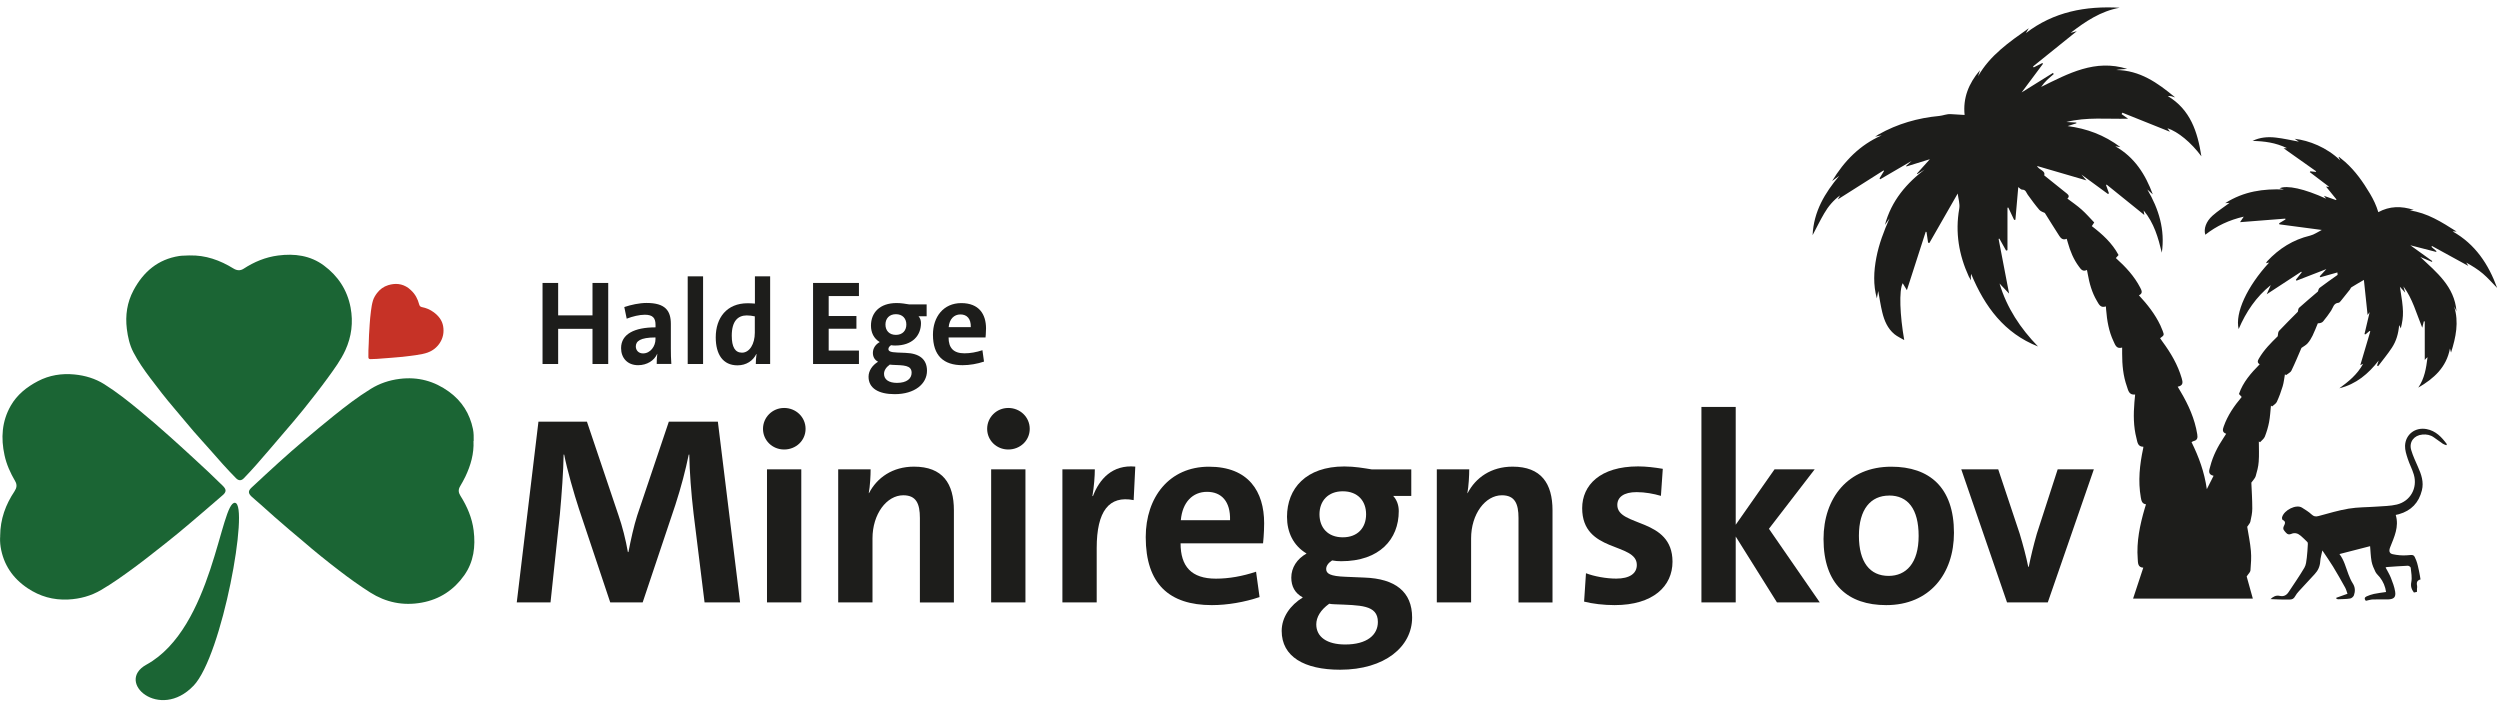
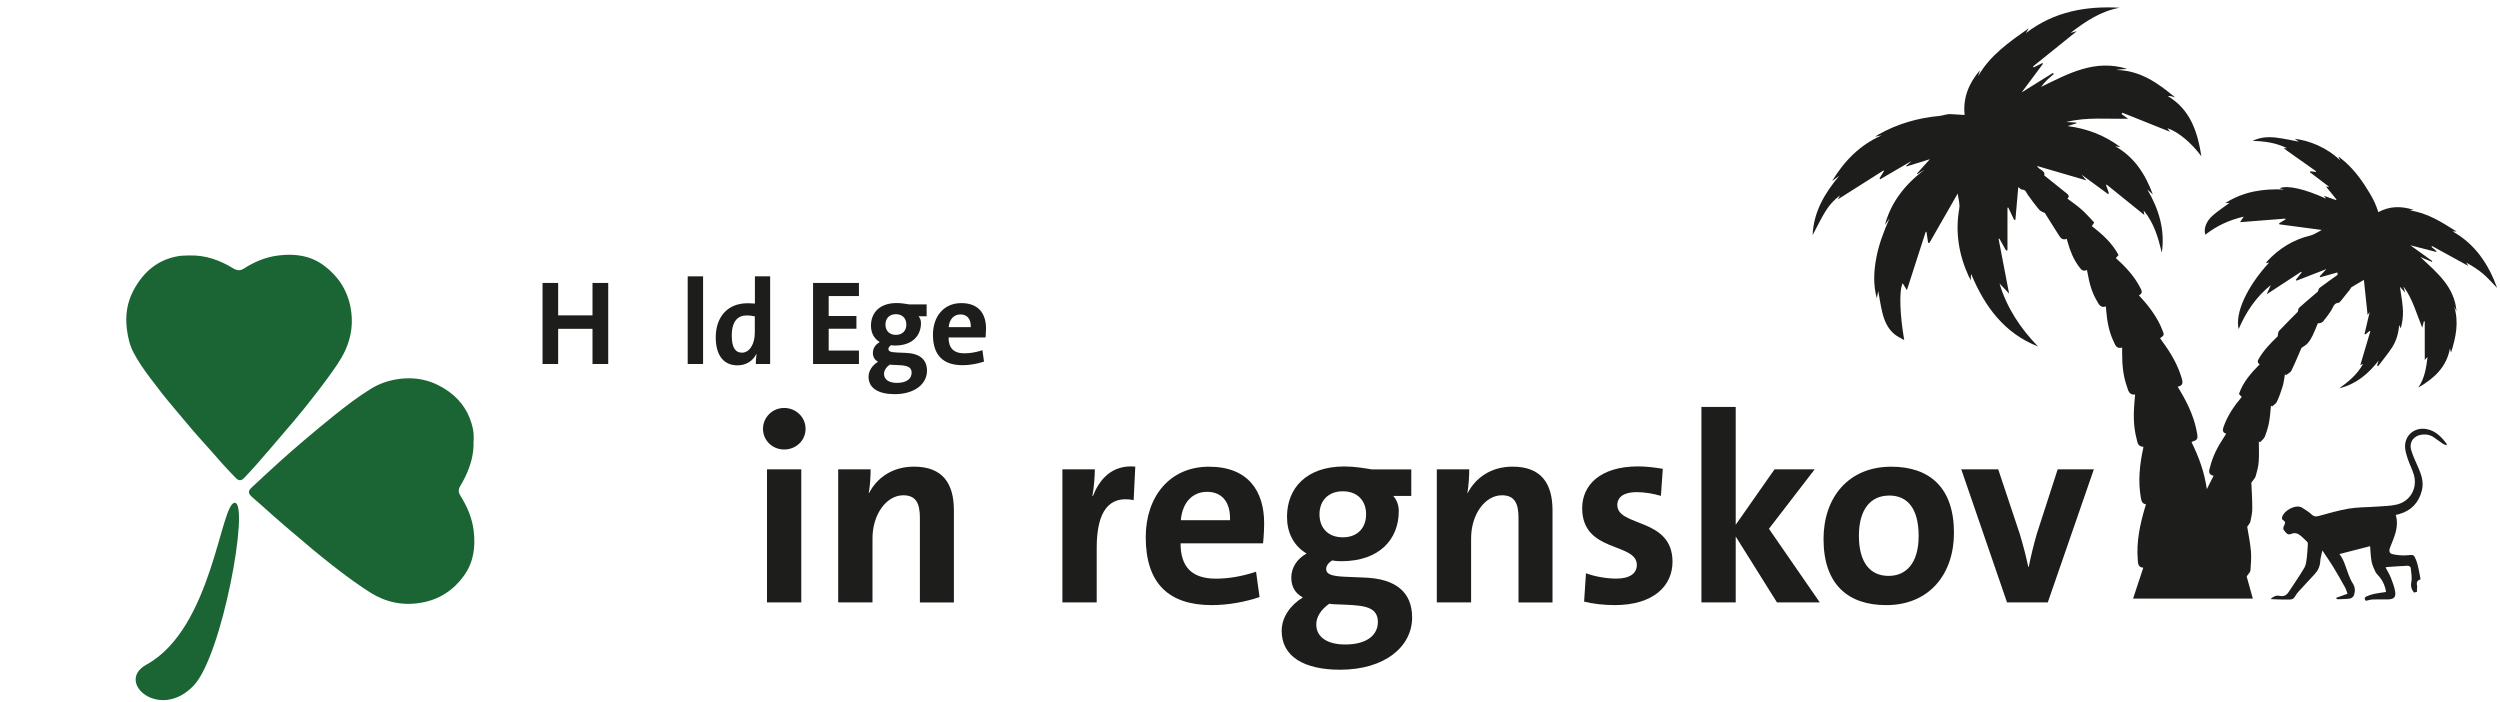
<svg xmlns="http://www.w3.org/2000/svg" id="Miniregnskab" viewBox="0 0 507.34 142.52">
  <defs>
    <style>
      .cls-1 {
        fill: #1b6534;
      }

      .cls-2 {
        fill: #c63226;
      }

      .cls-3 {
        fill: #1d1d1b;
      }
    </style>
  </defs>
  <g>
-     <path class="cls-2" d="M83.43,58.93c.85.78,1.35,1.76,1.64,2.86.07.27.23.46.51.52.9.18,1.72.52,2.46,1.07.96.72,1.68,1.61,1.89,2.81.21,1.23,0,2.4-.71,3.46-.59.88-1.4,1.51-2.39,1.88-.73.27-1.5.39-2.27.51-.95.15-1.9.26-2.86.37-.73.08-1.47.13-2.2.19-1,.08-2,.16-3.01.23-.44.03-.87.04-1.31.05-.28,0-.42-.13-.42-.4-.02-.92.02-1.84.07-2.75.03-.58.03-1.17.06-1.75.04-.71.1-1.41.13-2.12.05-.91.15-1.82.26-2.73.09-.72.2-1.44.41-2.14.17-.56.47-1.04.82-1.51.59-.77,1.33-1.32,2.27-1.61,1.45-.44,2.82-.33,4.09.57.2.14.36.33.56.48" />
    <path class="cls-1" d="M38.47,51.84c3.23-.09,6.17.96,8.91,2.65.69.42,1.37.49,2.05.05,2.15-1.4,4.46-2.36,7.01-2.69,3.33-.43,6.53-.02,9.29,2.03,2.85,2.11,4.74,4.94,5.42,8.54.56,3,.19,5.9-1.06,8.64-.92,2.01-2.24,3.79-3.53,5.57-1.59,2.2-3.28,4.33-4.97,6.45-1.3,1.63-2.67,3.2-4.02,4.78-1.84,2.16-3.68,4.32-5.55,6.45-.81.93-1.66,1.83-2.51,2.72-.54.57-1.08.56-1.63,0-1.84-1.86-3.57-3.83-5.3-5.81-1.1-1.26-2.24-2.47-3.32-3.73-1.32-1.53-2.59-3.1-3.91-4.64-1.7-1.99-3.31-4.05-4.87-6.14-1.25-1.66-2.45-3.37-3.41-5.22-.77-1.48-1.12-3.08-1.33-4.74-.34-2.76.05-5.39,1.35-7.83,2.02-3.79,4.98-6.3,9.28-6.97.69-.11,1.37-.05,2.08-.12" />
    <path class="cls-1" d="M96.09,89.48c.12,2.61-.57,4.96-1.65,7.24-.33.68-.7,1.34-1.08,1.99-.4.68-.32,1.27.07,1.89,1.38,2.19,2.37,4.5,2.69,7.05.4,3.24.04,6.35-1.93,9.13-2.06,2.91-4.94,4.86-8.63,5.52-3.76.68-7.25-.05-10.44-2.07-2.17-1.38-4.24-2.87-6.26-4.42-2.49-1.91-4.93-3.86-7.29-5.91-.92-.79-1.86-1.56-2.79-2.35-2.02-1.72-4.02-3.47-5.98-5.25-.57-.52-1.19-1-1.75-1.53-.71-.67-.71-1.16,0-1.82,1.86-1.72,3.7-3.45,5.59-5.15,1.68-1.52,3.39-3.02,5.12-4.48,1.99-1.69,3.99-3.35,6.03-4.99,2.39-1.92,4.82-3.79,7.45-5.41,1.78-1.1,3.72-1.76,5.86-2.03,3.75-.47,7.05.46,10,2.59,2.67,1.93,4.24,4.5,4.88,7.58.17.83.16,1.68.15,2.42" />
-     <path class="cls-1" d="M.03,108.8c.02-3.49,1.12-6.4,2.92-9.11.43-.66.57-1.29.13-2.04-.97-1.66-1.76-3.4-2.16-5.26-.76-3.48-.56-6.88,1.27-10.07,1.26-2.2,3.21-3.78,5.52-4.98,2.3-1.2,4.79-1.6,7.39-1.35,2.17.21,4.21.82,6.05,1.97,2.58,1.62,4.94,3.5,7.26,5.42,2.01,1.66,3.97,3.36,5.91,5.09,1.65,1.47,3.27,2.95,4.89,4.44,2.04,1.87,4.06,3.75,6.02,5.69.73.73.74,1.22-.05,1.9-2.24,1.94-4.49,3.88-6.76,5.8-1.58,1.34-3.17,2.66-4.8,3.94-2.11,1.65-4.2,3.34-6.37,4.93-2.18,1.6-4.37,3.18-6.73,4.56-2.05,1.2-4.26,1.81-6.68,1.93-3.05.15-5.75-.64-8.2-2.27-3.1-2.06-4.94-4.86-5.51-8.39-.13-.82-.14-1.64-.09-2.2" />
    <path class="cls-1" d="M39.27,139.16c-6.87,7.2-15.96-.76-9.57-4.27,13.53-7.42,15.06-33.2,18-32.85,2.91.34-2.57,30.99-8.43,37.13" />
  </g>
  <g>
-     <path class="cls-3" d="M142.98,122.25l-2.23-18.04c-.49-4.13-.82-8.59-.87-11.96h-.11c-.65,3.15-1.52,6.52-2.72,10.22l-6.63,19.78h-6.58l-6.36-19.02c-.98-2.99-2.39-7.88-2.99-10.98h-.11c-.05,3.42-.38,7.93-.76,12.12l-1.9,17.88h-6.85l4.4-36.68h9.84l6.41,19.02c.76,2.17,1.47,4.95,1.9,7.45h.11c.49-2.5,1.09-5.27,1.79-7.45l6.41-19.02h9.95l4.51,36.68h-7.23Z" />
    <path class="cls-3" d="M159.13,91.22c-2.39,0-4.29-1.85-4.29-4.19s1.9-4.24,4.29-4.24,4.35,1.85,4.35,4.24-1.96,4.19-4.35,4.19ZM155.65,122.25v-27.01h6.96v27.01h-6.96Z" />
    <path class="cls-3" d="M186.68,122.25v-17.12c0-2.94-.76-4.62-3.37-4.62-3.37,0-6.25,3.8-6.25,8.75v12.99h-6.96v-27.01h6.58c0,1.25-.11,3.42-.38,4.84h.05c1.63-3.15,4.78-5.38,9.13-5.38,5.82,0,8.1,3.42,8.1,8.86v18.7h-6.9Z" />
-     <path class="cls-3" d="M204.62,91.22c-2.39,0-4.29-1.85-4.29-4.19s1.9-4.24,4.29-4.24,4.35,1.85,4.35,4.24-1.96,4.19-4.35,4.19ZM201.14,122.25v-27.01h6.96v27.01h-6.96Z" />
    <path class="cls-3" d="M230.06,101.49c-5-.98-7.5,2.23-7.5,9.73v11.03h-6.96v-27.01h6.58c0,1.36-.16,3.53-.49,5.43h.11c1.3-3.42,3.91-6.41,8.59-5.98l-.33,6.79Z" />
    <path class="cls-3" d="M255.6,121.17c-3.04,1.03-6.52,1.63-9.67,1.63-8.64,0-13.42-4.29-13.42-13.8,0-8.1,4.78-14.29,12.83-14.29s11.2,5.05,11.2,11.47c0,2.07-.22,4.08-.22,4.08h-16.74c0,4.67,2.17,7.17,7.17,7.17,2.66,0,5.38-.49,8.15-1.41l.71,5.16ZM249.62,105.57c.11-3.81-1.74-5.76-4.67-5.76s-5,2.12-5.32,5.76h10Z" />
    <path class="cls-3" d="M282.72,100.63c.76.82,1.14,1.9,1.14,3.1,0,5.71-3.91,10.16-11.68,10.16-.65,0-1.3-.05-1.85-.16-.82.54-1.2,1.14-1.2,1.74,0,.92.76,1.47,3.97,1.58l3.8.16c6.25.22,9.67,2.88,9.67,8.1,0,5.92-5.54,10.6-14.62,10.6-7.28,0-11.85-2.66-11.85-7.88,0-2.77,1.74-5.22,4.29-6.79-1.63-.87-2.34-2.28-2.34-4.02,0-2.01,1.14-3.8,3.1-4.89-2.72-1.63-3.97-4.35-3.97-7.45,0-5.76,3.86-10.22,11.63-10.22,2.12,0,3.91.33,5.6.6h7.99v5.38h-3.7ZM269.73,122.53c-1.74,1.25-2.61,2.72-2.61,4.18,0,2.55,2.17,4.08,5.87,4.08,4.46,0,6.63-1.96,6.63-4.57,0-3.53-3.64-3.37-8.75-3.59-.43,0-.76-.05-1.14-.11ZM272.5,99.7c-2.99,0-4.73,1.96-4.73,4.67s1.69,4.67,4.73,4.67,4.73-1.96,4.73-4.67-1.69-4.67-4.73-4.67Z" />
    <path class="cls-3" d="M308.16,122.25v-17.12c0-2.94-.76-4.62-3.37-4.62-3.37,0-6.25,3.8-6.25,8.75v12.99h-6.96v-27.01h6.58c0,1.25-.11,3.42-.38,4.84h.05c1.63-3.15,4.78-5.38,9.13-5.38,5.81,0,8.1,3.42,8.1,8.86v18.7h-6.9Z" />
    <path class="cls-3" d="M337.07,100.63c-1.47-.43-3.21-.76-4.95-.76-2.61,0-3.91,1.03-3.91,2.61,0,4.51,11.2,2.5,11.2,11.52,0,4.94-3.91,8.8-11.74,8.8-2.23,0-4.46-.27-6.2-.71l.38-5.76c1.68.65,4.13,1.09,6.14,1.09,2.72,0,4.18-1.03,4.18-2.77,0-4.62-11.09-2.39-11.09-11.52,0-4.67,3.64-8.48,11.36-8.48,1.63,0,3.42.22,5,.49l-.38,5.49Z" />
    <path class="cls-3" d="M360.61,122.25l-8.37-13.37v13.37h-6.96v-39.67h6.96v23.91l7.88-11.25h8.15l-9.29,12.07,10.32,14.94h-8.7Z" />
    <path class="cls-3" d="M382.78,122.8c-7.72,0-12.72-4.18-12.72-13.42,0-8.31,4.95-14.67,13.75-14.67,7.72,0,12.72,4.18,12.72,13.42,0,8.32-4.95,14.67-13.75,14.67ZM383.38,100.57c-3.75,0-6.14,2.77-6.14,8.15s2.23,8.15,6.03,8.15c3.53,0,6.09-2.55,6.09-8.1s-2.23-8.21-5.98-8.21Z" />
    <path class="cls-3" d="M415.56,122.25h-8.26l-9.29-27.01h7.5l4.35,13.04c.76,2.55,1.3,4.57,1.74,6.74h.11c.43-2.12.92-4.18,1.63-6.68l4.24-13.1h7.34l-9.35,27.01Z" />
  </g>
  <g>
    <path class="cls-3" d="M120.24,73.87v-7.14h-6.97v7.14h-3.17v-16.45h3.17v6.58h6.97v-6.58h3.19v16.45h-3.19Z" />
-     <path class="cls-3" d="M133.27,73.87c0-.71.02-1.41.12-2.05l-.02-.02c-.58,1.36-2.07,2.31-3.87,2.31-2.19,0-3.46-1.49-3.46-3.46,0-2.88,2.75-4.22,6.99-4.22v-.51c0-1.39-.56-2.05-2.17-2.05-1.1,0-2.51.34-3.68.8l-.49-2.36c1.36-.46,3.05-.83,4.53-.83,3.78,0,4.92,1.56,4.92,4.26v5c0,.97.02,2.12.1,3.12h-2.97ZM133.03,68.48c-3.14,0-4,.78-4,1.83,0,.78.56,1.41,1.46,1.41,1.51,0,2.53-1.46,2.53-2.88v-.37Z" />
    <path class="cls-3" d="M139.56,73.87v-17.79h3.12v17.79h-3.12Z" />
    <path class="cls-3" d="M153.38,73.87c0-.58.05-1.36.15-2.02h-.05c-.66,1.34-2,2.29-3.82,2.29-2.95,0-4.41-2.22-4.41-5.68,0-3.97,2.24-6.92,6.46-6.92.46,0,.95.02,1.49.07v-5.53h3.09v17.79h-2.9ZM153.18,64.2c-.56-.12-1.1-.19-1.63-.19-1.78,0-3.05,1.12-3.05,4.12,0,2.27.66,3.44,2.07,3.44,1.54,0,2.61-1.75,2.61-4.05v-3.31Z" />
    <path class="cls-3" d="M165,73.87v-16.45h9.31v2.66h-6.14v4.05h5.63v2.58h-5.63v4.43h6.14v2.73h-9.31Z" />
    <path class="cls-3" d="M186.39,64.17c.34.37.51.85.51,1.39,0,2.56-1.75,4.56-5.24,4.56-.29,0-.58-.02-.83-.07-.36.24-.54.51-.54.78,0,.41.34.66,1.78.71l1.71.07c2.8.1,4.34,1.29,4.34,3.63,0,2.66-2.49,4.75-6.55,4.75-3.27,0-5.31-1.19-5.31-3.53,0-1.24.78-2.34,1.93-3.05-.73-.39-1.05-1.02-1.05-1.8,0-.9.51-1.71,1.39-2.19-1.22-.73-1.78-1.95-1.78-3.34,0-2.58,1.73-4.58,5.21-4.58.95,0,1.75.15,2.51.27h3.58v2.41h-1.66ZM180.57,73.99c-.78.56-1.17,1.22-1.17,1.88,0,1.15.97,1.83,2.63,1.83,2,0,2.97-.88,2.97-2.05,0-1.58-1.63-1.51-3.92-1.61-.19,0-.34-.02-.51-.05ZM181.81,63.76c-1.34,0-2.12.88-2.12,2.1s.76,2.1,2.12,2.1,2.12-.88,2.12-2.1-.76-2.1-2.12-2.1Z" />
    <path class="cls-3" d="M199.69,73.38c-1.36.46-2.92.73-4.34.73-3.87,0-6.02-1.92-6.02-6.19,0-3.63,2.14-6.41,5.75-6.41s5.02,2.27,5.02,5.14c0,.93-.1,1.83-.1,1.83h-7.5c0,2.1.97,3.22,3.22,3.22,1.19,0,2.41-.22,3.65-.63l.32,2.31ZM197.01,66.39c.05-1.71-.78-2.58-2.1-2.58s-2.24.95-2.39,2.58h4.48Z" />
  </g>
  <path class="cls-3" d="M480.97,110.84c-2.08.53-4.12,1.06-6.22,1.6,0-.13-.03-.05,0-.01.96,1.23,1.3,2.73,1.84,4.14.24.63.51,1.26.87,1.82.51.78.52,1.6.24,2.41-.1.29-.48.62-.78.66-.78.13-1.58.11-2.38.15-.12,0-.25-.04-.38-.07-.02-.08-.04-.16-.05-.23.71-.25,1.42-.51,2.28-.81-.15-.4-.26-.87-.48-1.27-.79-1.43-1.6-2.85-2.45-4.25-.67-1.09-1.41-2.14-2.17-3.28-.16.8-.39,1.51-.43,2.23-.06,1.02-.45,1.85-1.12,2.57-1.88,2.03-2.68,2.88-3.19,3.45-.3.33-.59.68-.79,1.06-.25.5-.62.66-1.13.66-1.28,0-2.56,0-3.86-.09.52-.5,1.12-.82,1.83-.66.83.19,1.4-.1,1.84-.77,1.08-1.64,2.21-3.25,3.2-4.94.34-.57.4-1.33.49-2.02.12-.9.15-1.82.21-2.73,0-.15,0-.35-.08-.44-.45-.46-.92-.92-1.41-1.33-.55-.46-1.15-.65-1.88-.34-.36.15-.73.16-1.06-.24-.33-.4-.74-.67-.45-1.31.2-.43.53-.96-.23-1.29-.1-.05-.16-.39-.11-.56.41-1.46,2.89-2.67,4.04-1.93.66.43,1.36.83,1.93,1.37.46.44.86.49,1.44.33,2.03-.54,4.04-1.16,6.11-1.5,1.86-.31,3.77-.27,5.66-.41,1.37-.11,2.78-.1,4.1-.42,2.76-.67,4.25-3.36,3.45-6.08-.32-1.09-.88-2.11-1.23-3.2-.28-.86-.58-1.77-.55-2.65.09-2.31,2.07-3.81,4.37-3.38,1.87.35,3.06,1.63,4.12,3.06-.04.07-.08.14-.11.21-.23-.09-.49-.15-.7-.29-.62-.42-1.22-.86-1.83-1.3-.7-.5-1.48-.65-2.33-.57-1.7.15-2.75,1.5-2.27,3.14.35,1.18.88,2.31,1.38,3.44.68,1.52,1.21,3.05.79,4.74-.62,2.51-2.17,4.13-4.66,4.84-.2.06-.41.1-.65.15.72,2.4-.31,4.48-1.14,6.59-.27.69-.19,1.23.53,1.38.94.2,1.94.3,2.9.22,1.35-.11,1.38-.22,1.87,1.04.28.71.41,1.48.58,2.23.12.54.2,1.08.29,1.63-.67.18-.86.56-.69,1.33.04.18-.02.39-.03.59,0,.2,0,.39,0,.6-.21.05-.41.09-.62.14-.48-.64-.7-1.25-.53-2.13.18-.93-.02-1.94-.12-2.91-.02-.16-.38-.41-.58-.4-1.44.06-2.87.17-4.31.27-.04,0-.08.03-.21.08.37.71.79,1.38,1.08,2.11.35.9.71,1.83.86,2.78.18,1.13-.24,1.54-1.39,1.59-1.04.04-2.08-.03-3.12.01-.49.02-.97.18-1.44.28-.34-.39-.27-.71.15-.9.48-.21.98-.39,1.49-.5.79-.17,1.6-.26,2.47-.39-.16-1.12-.58-2.11-1.27-2.99-.29-.37-.68-.68-.88-1.08-.33-.68-.65-1.39-.79-2.12-.19-1.05-.21-2.13-.3-3.08Z" />
  <path class="cls-3" d="M390.87,34.23c-.58.36-1.17.73-1.75,1.09-.04-.03-.07-.06-.11-.09.82-.91,1.64-1.82,2.63-2.92-1.74.54-3.24,1-4.75,1.47-.03-.03-.05-.07-.08-.1.34-.3.67-.6,1.14-1.03-2.24,1.31-4.32,2.52-6.39,3.73-.05-.06-.1-.12-.14-.18.3-.5.61-.99.91-1.49-.03-.04-.06-.08-.08-.13-3.04,1.93-6.09,3.86-9.31,5.9.22-.39.34-.61.47-.82-1.34.98-2.39,2.22-3.21,3.64-.81,1.38-1.51,2.83-2.36,4.43.23-4.86,2.5-8.56,5.4-12.04-.48.35-.96.7-1.44,1.05,2.46-4.07,5.65-7.34,10.08-9.28-.38.08-.76.16-1.36.28.36-.23.54-.36.73-.47,3.83-2.15,7.94-3.33,12.31-3.74.74-.07,1.5-.42,2.3-.37.89.05,1.78.1,2.83.17-.35-3.4.78-6.35,3.12-9.09-.17.54-.28.88-.38,1.23,2.4-4.23,6.26-6.9,10.28-9.74-.27.46-.43.72-.58.99,5.64-4.34,12.12-5.54,19.03-5.15-3.84.69-6.95,2.78-9.96,5.1.2-.05.4-.1.6-.16.18-.05.36-.1.66-.18-3.03,2.44-5.95,4.79-8.88,7.15.04.07.09.14.13.2.58-.29,1.16-.59,1.74-.88.05.04.11.09.16.13-1.45,1.95-2.91,3.9-4.35,5.83,2.12-1.32,4.24-2.64,6.36-3.96.05.08.11.15.16.23-.46.4-.94.79-1.38,1.22-.43.42-.82.88-1.18,1.39,5.53-2.72,10.96-5.7,17.47-3.66-.37.03-.73.05-1.1.08-.37.03-.75.06-1.13.15,4.77.05,8.38,2.57,11.96,5.56-.37-.11-.58-.19-.8-.24-.21-.04-.42-.05-.69-.03,4.57,2.76,6.03,7.21,6.81,12.22-2.09-2.81-4.72-4.98-6.89-5.7.19.27.36.51.51.72-3.22-1.29-6.44-2.58-9.66-3.87-.05.1-.1.19-.15.29.44.31.87.62,1.31.93-4.2.11-8.39-.38-12.53.67.67.04,1.35.07,2.02.11l.03.15c-.59.19-1.19.38-1.78.57,3.88.5,7.41,1.8,10.7,4.26-.47-.07-.76-.12-1.04-.16,3.91,2.2,6.12,5.7,7.62,9.76-.37-.33-.74-.67-1.11-1,2.33,3.98,3.62,8.17,2.94,12.83-.73-3.01-1.54-5.97-3.69-8.58.06.42.1.65.14.93-2.58-2.08-5.12-4.13-7.65-6.17-.04.03-.08.06-.12.1.19.55.39,1.09.58,1.64l-.16.19c-1.78-1.3-3.56-2.61-5.42-3.97.41.48.76.89,1.02,1.19-3.25-.95-6.59-1.92-10.04-2.93.43.86,1.78.91,1.47,1.91,1.59,1.27,3.13,2.5,4.65,3.73.38.3.46.65.05.98.99.75,2,1.43,2.9,2.24.9.8,1.7,1.73,2.55,2.61-.21.32-.35.53-.49.74,2.14,1.64,4.12,3.42,5.43,5.87-.19.21-.36.41-.55.61,1.96,1.76,3.74,3.66,4.96,6.03.31.6.55,1.14-.28,1.53,1.74,1.87,3.27,3.82,4.35,6.09.17.37.33.74.47,1.12.33.88.32.88-.52,1.5.16.23.32.46.48.69,1.68,2.28,3.1,4.68,3.9,7.42.24.82.37,1.49-.81,1.73.24.4.43.72.61,1.03,1.59,2.69,2.86,5.51,3.36,8.63.12.73.02,1.2-.76,1.38-.12.03-.23.12-.4.21,1.47,2.98,2.61,6.06,3.1,9.54.5-.99.91-1.8,1.37-2.71-1.3-.3-.86-1.19-.66-1.97.54-2.09,1.52-3.98,2.71-5.77.16-.25.32-.5.51-.79-.86-.3-.72-.87-.49-1.51.79-2.23,2.1-4.13,3.64-5.96-.19-.2-.37-.39-.56-.6.82-2.4,2.44-4.24,4.21-6.03-.57-.34-.41-.74-.14-1.2,1.03-1.76,2.44-3.16,3.8-4.49.08-.36.04-.84.26-1.08,1.25-1.34,2.56-2.61,3.82-3.89.07-.23.06-.62.25-.8,1.24-1.12,2.51-2.18,3.83-3.31.07-.16.11-.56.33-.73,1.18-.9,2.39-1.74,3.66-2.64,0-.05-.02-.25-.04-.5-1.13.32-2.3.65-3.47.98l-.12-.19c.44-.48.87-.95,1.35-1.47-2.07.8-4.07,1.58-6.08,2.36-.03-.07-.07-.14-.1-.21.39-.5.79-1,1.18-1.49-.03-.04-.06-.09-.1-.13-2.29,1.5-4.58,2.99-7.01,4.58.31-.69.57-1.27.83-1.86-2.98,2.39-5.02,5.42-6.52,8.93-.78-3.27,1.71-8.66,6.19-13.51-.24.05-.39.09-.64.14.1-.17.15-.3.24-.4,2.4-2.57,5.24-4.37,8.71-5.2.82-.2,1.56-.75,2.37-1.15-2.92-.39-5.77-.76-8.62-1.14,0-.07-.02-.15-.03-.22.43-.26.85-.51,1.28-.77,0-.06-.02-.11-.03-.17-3.04.24-6.08.47-9.19.72.24-.36.45-.68.75-1.12-2.95.68-5.51,1.87-7.8,3.67-.36-1.19.13-2.67,1.47-3.87,1.08-.96,2.31-1.74,3.45-2.59-.17,0-.41.02-.88.05,3.79-2.42,7.77-2.95,11.95-2.77-.3-.08-.6-.16-.92-.24,1.46-.7,5.06.09,9.44,2.1-.17-.22-.25-.34-.44-.58.89.31,1.66.59,2.43.86.04-.04.09-.07.13-.11-.69-.85-1.39-1.71-2.13-2.62.21.03.39.05.56.07,0-.04,0-.07,0-.08-1.28-.97-2.57-1.94-3.85-2.92.03-.06.06-.12.1-.17.38.04.75.08,1.13.12.02-.04.04-.08.06-.12-2.17-1.54-4.34-3.07-6.6-4.67.24-.01.37-.02.67-.03-2.32-1.14-4.62-1.41-6.98-1.47,1.5-.74,3.09-.86,4.69-.68,1.6.18,3.17.55,4.71.83-.22-.15-.51-.34-.86-.58,2.92.34,6.51,1.73,9.25,4.38-.16-.32-.24-.48-.32-.63.02-.03.05-.06.07-.09.42.35.86.69,1.27,1.05,2.06,1.84,3.61,4.05,5.02,6.42.7,1.18,1.28,2.38,1.69,3.76,2.31-1.25,4.65-1.28,7.19-.46-.38.05-.6.08-.82.11,3.56.48,6.47,2.35,9.53,4.29-.25-.02-.36-.02-.47-.03-.1-.01-.2-.03-.34,0,4.6,2.59,7.28,6.67,9.03,11.47-.96-.98-1.85-2.01-2.88-2.89-1.02-.87-2.18-1.58-3.4-2.26.12.19.24.38.43.68-2.53-1.39-4.95-2.71-7.37-4.04-.04.06-.07.11-.11.17.34.29.67.58,1.01.87l-.06.16c-1.72-.44-3.44-.88-5.24-1.35,1.54,1.11,3,2.16,4.46,3.21-.03.05-.06.11-.09.16-.78-.33-1.57-.67-2.35-1,3.31,3.13,6.93,5.98,7.35,11.01-.16-.32-.32-.65-.48-.97,1,3.19.36,6.26-.63,9.36-.08-.31-.15-.56-.22-.82-.7,3.81-3.26,6.1-6.43,7.94,1.27-1.83,1.61-3.93,1.88-6.17-.14.11-.21.16-.27.22-.05.05-.09.11-.29.34v-7.83c-.06,0-.13,0-.19-.01-.09.36-.18.72-.32,1.29-1.2-2.94-1.97-5.9-3.82-8.38.1.37.21.74.36,1.27-.42-.47-.72-.8-1.07-1.2.78,4.77.81,5.83.18,8.45-.08-.17-.11-.24-.15-.32-.03-.07-.07-.14-.19-.35-.14,1.74-.59,3.26-1.47,4.59-.85,1.3-1.86,2.5-2.79,3.74-.07-.04-.14-.09-.22-.13.11-.34.22-.67.33-1.01-2.09,2.7-4.58,4.8-7.98,5.63,1.85-1.36,3.64-2.77,4.82-4.97-.26.13-.39.19-.57.28.69-2.33,1.36-4.6,2.03-6.86-.05-.03-.09-.06-.14-.09-.28.23-.55.47-.83.7-.07-.02-.14-.04-.21-.05.34-1.46.69-2.92,1.05-4.47-.17.24-.3.43-.42.59-.26-2.41-.51-4.8-.75-7.12-.91.53-1.73,1-2.53,1.5-.14.09-.2.32-.31.46-.62.78-1.23,1.56-1.87,2.34-.12.14-.28.33-.44.34-1.01.08-1.09.98-1.5,1.6-.51.76-1.05,1.5-1.64,2.2-.22.26-.63.36-1.06.37-.35.84-.67,1.69-1.07,2.51-.27.55-.6,1.1-1.01,1.56-.33.37-.81.61-1.24.92-.64,1.48-1.29,3.07-2.04,4.61-.19.39-.73.62-1.1.92-.07-.06-.14-.12-.21-.19-.15.81-.22,1.65-.46,2.44-.32,1.08-.72,2.15-1.19,3.17-.17.38-.63.62-.96.93-.08-.06-.16-.11-.23-.17-.12,1.12-.17,2.25-.38,3.35-.19,1-.49,2-.86,2.94-.17.44-.64.76-.97,1.14-.08-.05-.17-.1-.25-.15,0,1.37.08,2.75-.03,4.12-.07.99-.33,1.97-.61,2.92-.13.44-.53.8-.88,1.31.07,1.62.19,3.45.19,5.28,0,.88-.2,1.77-.39,2.64-.07.33-.37.61-.64,1.04.24,1.49.6,3.19.75,4.9.12,1.31.01,2.64-.09,3.96-.03.36-.42.68-.77,1.22.35,1.28.79,2.85,1.25,4.49h-24.3c.7-2.1,1.37-4.14,2.07-6.27-1.14-.07-1.07-.95-1.13-1.8-.27-3.51.45-6.88,1.42-10.22.07-.26.16-.51.26-.84-.83-.11-.93-.73-1.05-1.38-.59-3.36-.23-6.68.48-9.98.02-.08.02-.16.04-.32-1.16,0-1.2-.92-1.4-1.71-.63-2.41-.62-4.87-.42-7.33.04-.48.09-.96.15-1.56-1.27.15-1.4-.84-1.68-1.65-.76-2.14-.96-4.37-.96-6.63,0-.37,0-.75,0-1.25-1.17.34-1.4-.54-1.74-1.25-.97-2.03-1.33-4.21-1.51-6.43-.02-.19-.03-.37-.05-.67-1.11.38-1.42-.45-1.83-1.13-1.01-1.7-1.52-3.57-1.86-5.5-.04-.23-.09-.46-.15-.77-.86.42-1.23-.14-1.62-.67-1.1-1.47-1.78-3.14-2.27-4.9-.07-.23-.14-.46-.22-.76-.71.33-1.17-.06-1.49-.56-.99-1.53-1.95-3.09-2.95-4.68-.29-.15-.82-.29-1.11-.62-.84-.98-1.6-2.03-2.36-3.08-.31-.43-.39-1.05-1.15-1.03-.24,0-.48-.32-.77-.52-.19,2.22-.38,4.43-.58,6.63-.09,0-.17.02-.26.03-.39-.83-.79-1.67-1.18-2.5-.06,0-.11.02-.17.03v8.62c-.09.03-.19.05-.28.08-.45-.81-.91-1.62-1.36-2.43-.05.02-.11.04-.16.06.7,3.65,1.4,7.31,2.13,11.1-.7-.74-1.32-1.4-1.94-2.05,1.48,4.95,4.24,9.11,7.81,12.78-6.82-2.69-10.79-8.03-13.58-14.74-.04.34-.06.47-.06.6,0,.16.01.32.03.72-.22-.39-.35-.58-.44-.78-2.01-4.39-2.78-8.93-1.94-13.75.18-1-.2-2.1-.31-3.09-1.89,3.3-3.82,6.67-5.75,10.04-.09-.02-.17-.04-.26-.07-.11-.72-.21-1.45-.32-2.17-.05-.02-.11-.04-.16-.05-1.26,3.92-2.53,7.85-3.82,11.86-.3-.5-.57-.94-.85-1.41-.78,1.45-.57,6.52.31,11.54-.66-.39-1.39-.71-1.98-1.19-1.4-1.15-2.07-2.76-2.48-4.46-.33-1.35-.53-2.74-.82-4.31-.12.61-.2,1.05-.28,1.49-.76-2.75-.63-5.5-.1-8.27.53-2.77,1.53-5.38,2.67-7.96-.31.44-.62.89-.93,1.33,1.31-4.91,4.38-8.5,8.36-11.47Z" />
</svg>